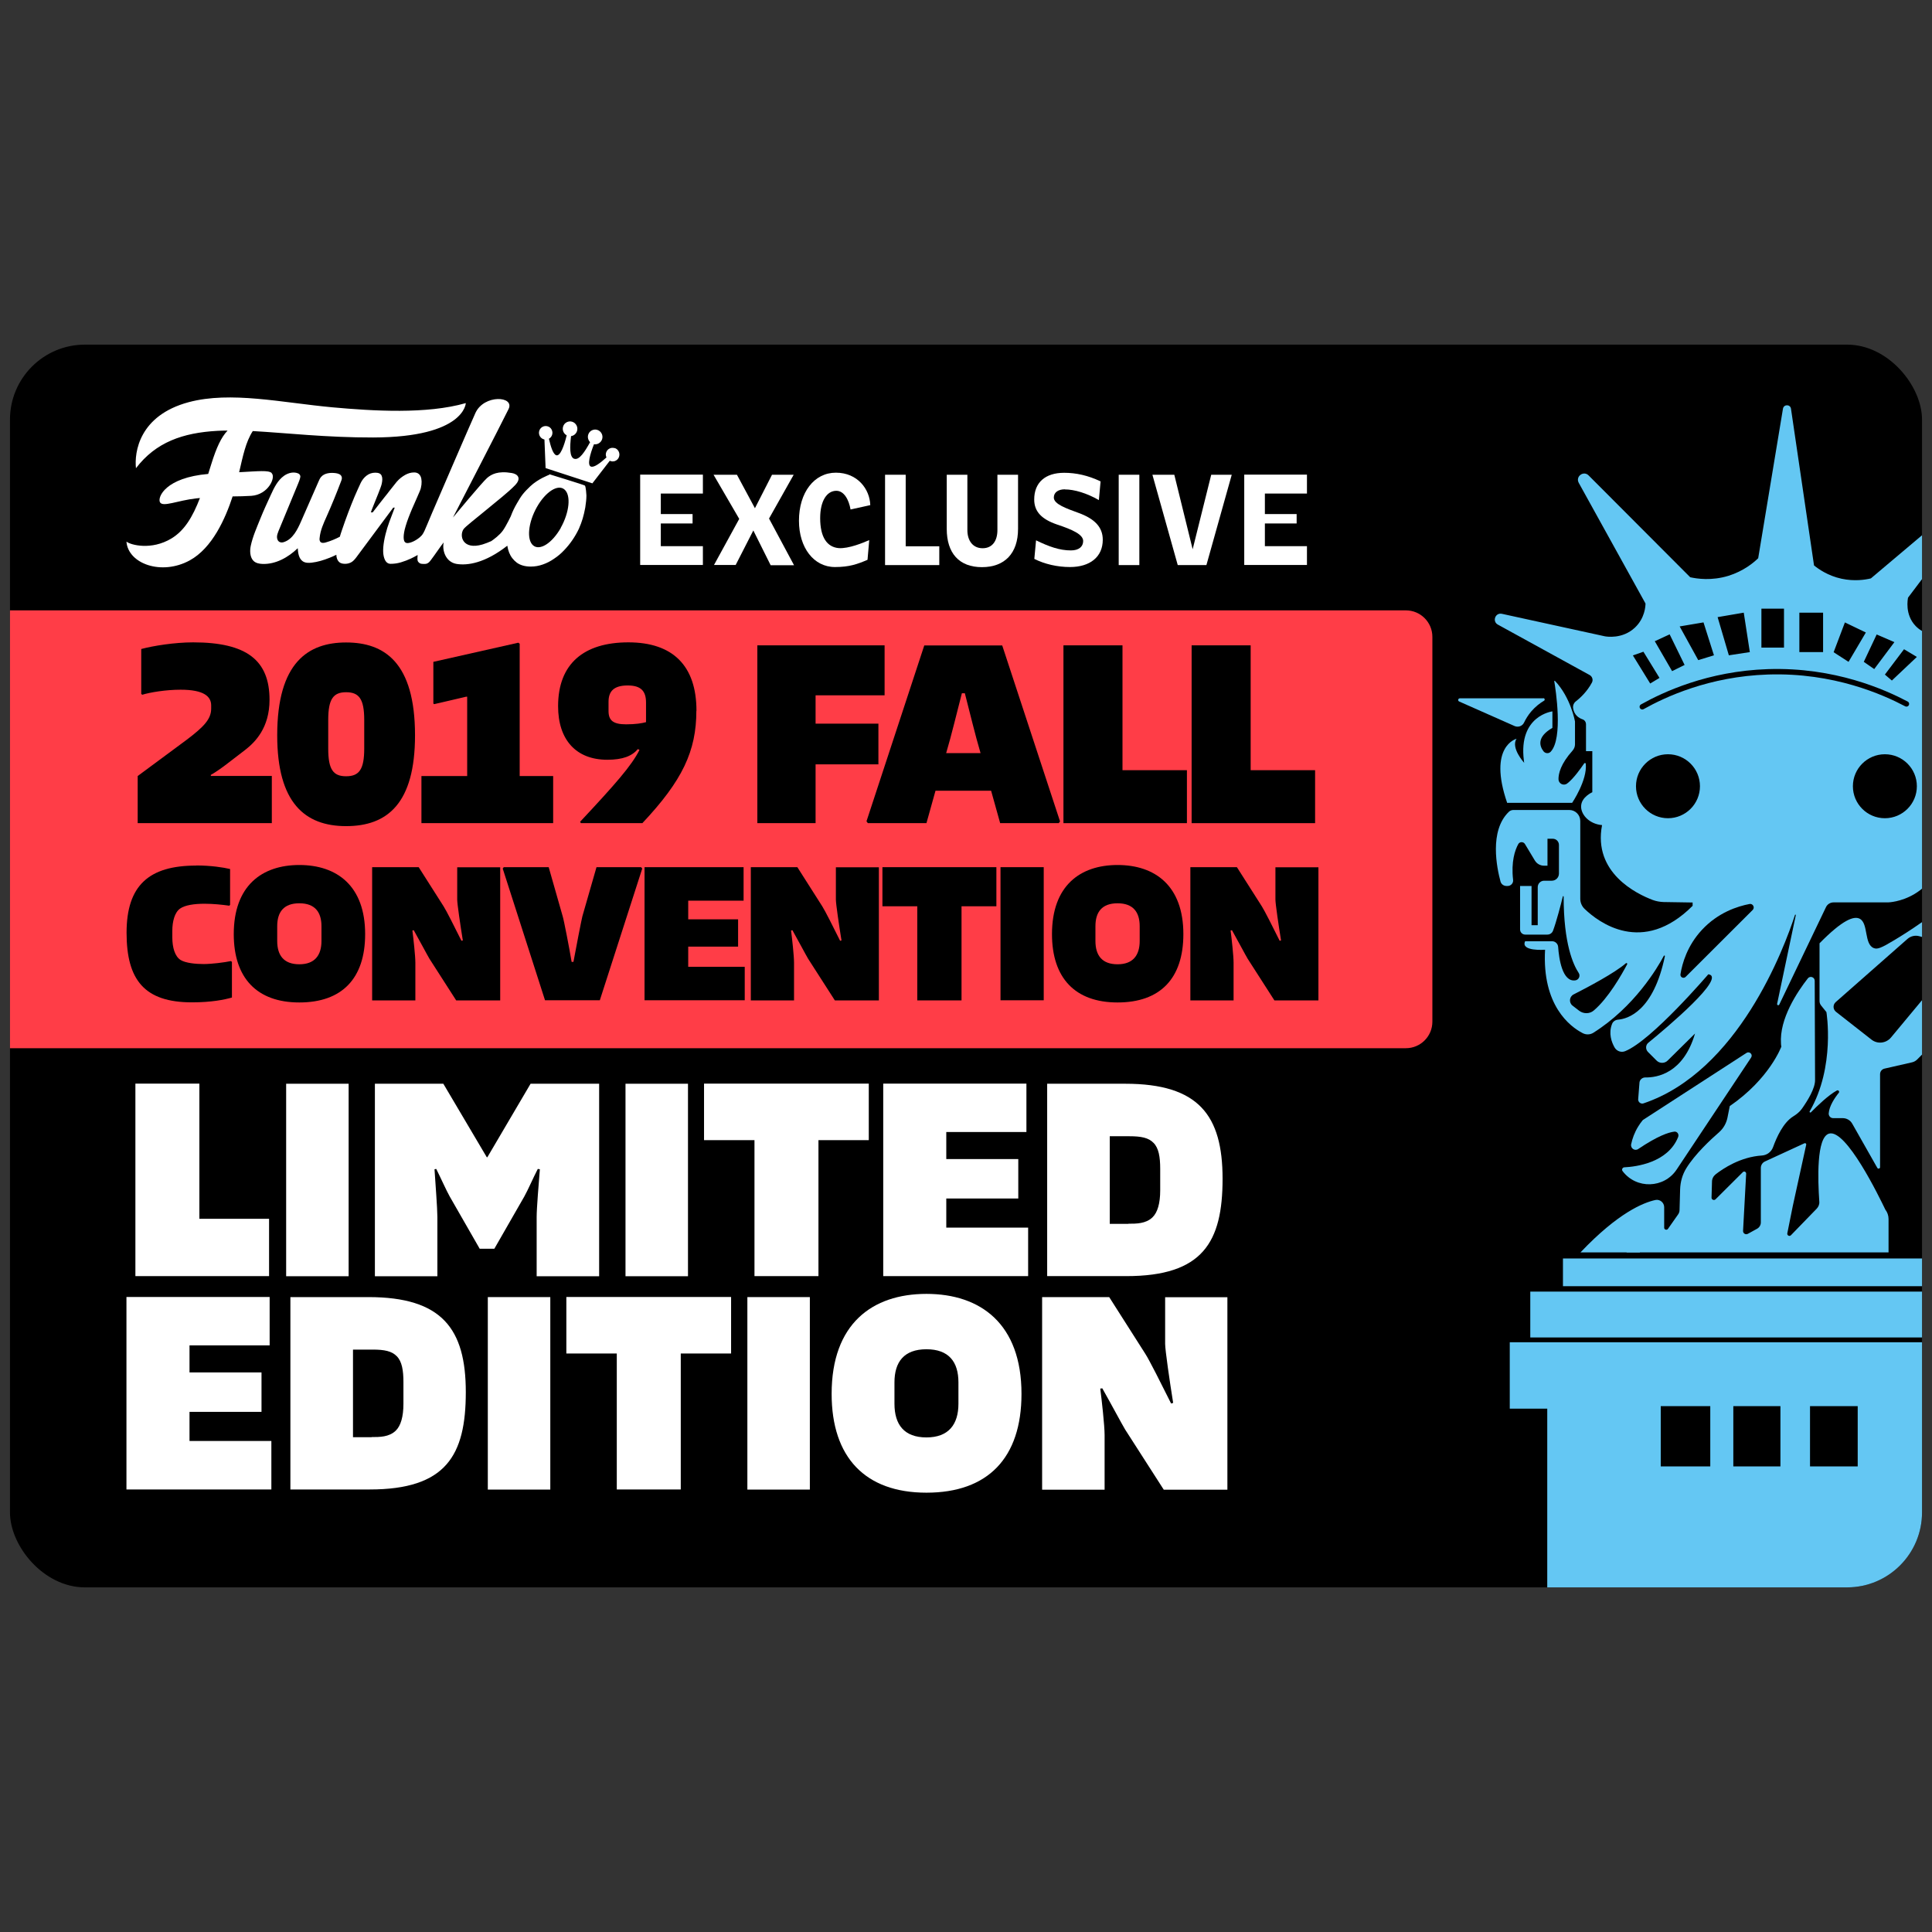
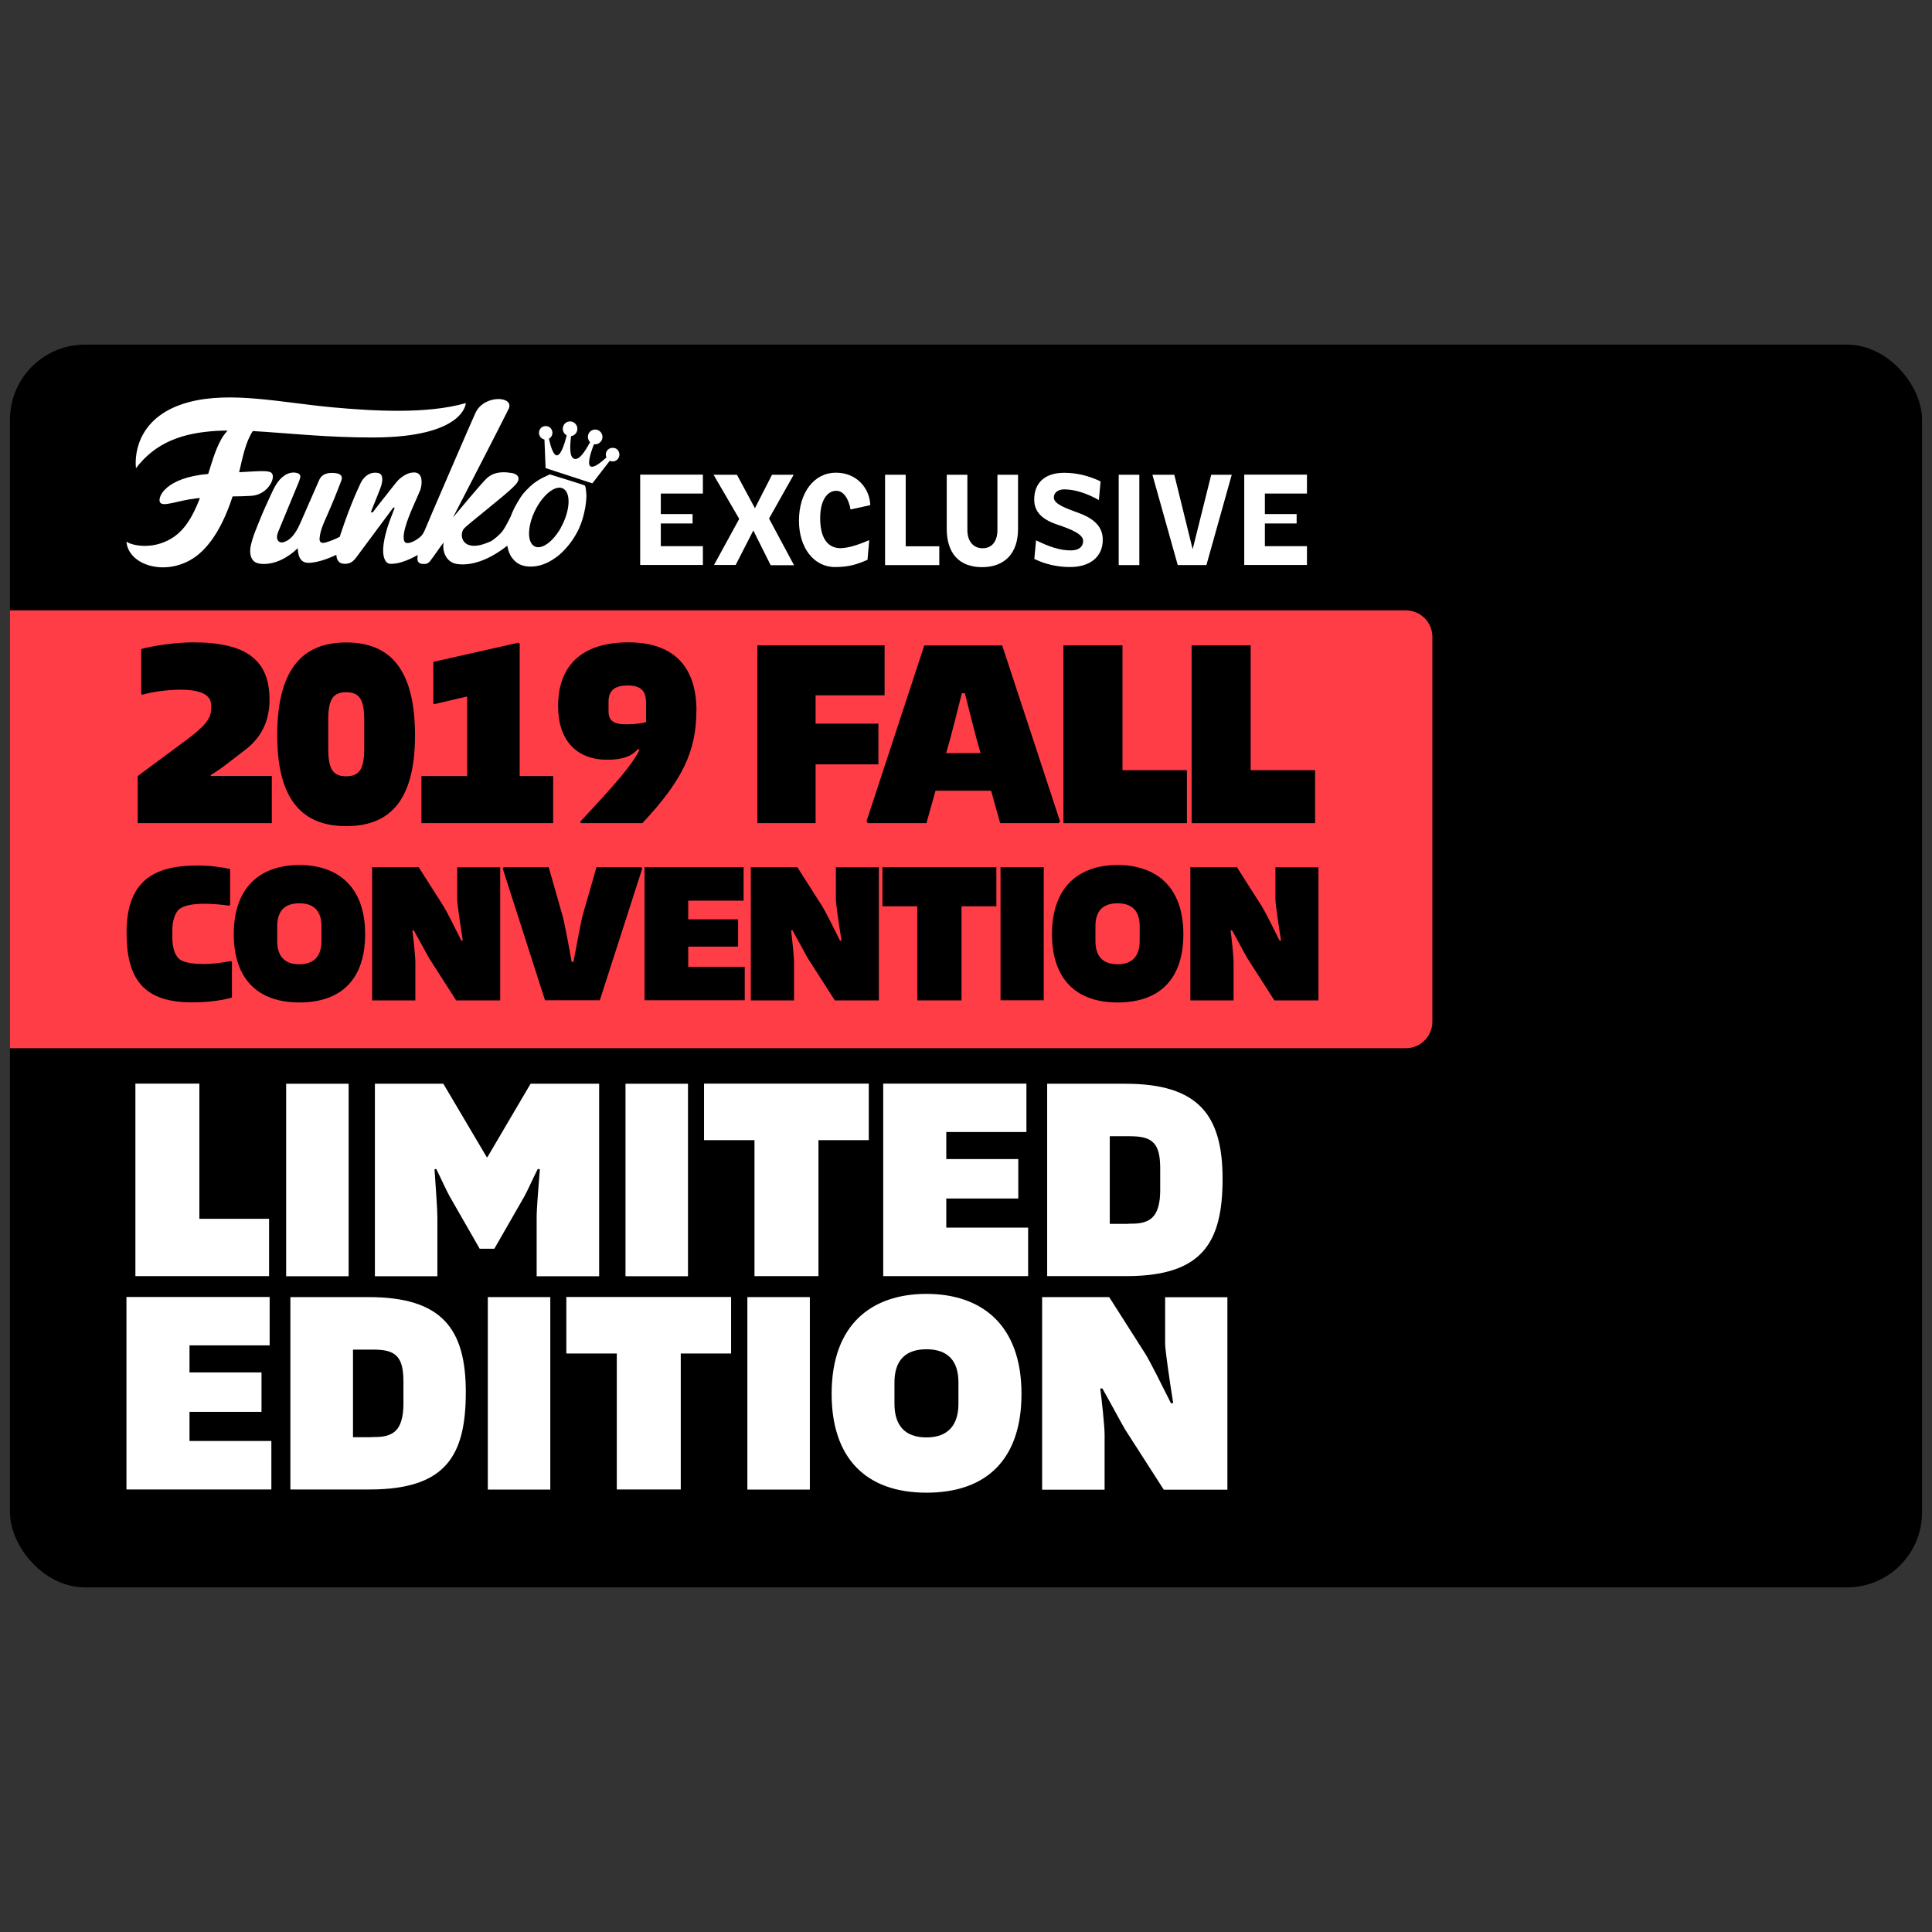
<svg xmlns="http://www.w3.org/2000/svg" id="Camada_2" data-name="Camada 2" viewBox="0 0 168.52 168.52">
  <rect x="0" y="0" width="168.52" height="168.52" fill="#333333" stroke="none" />
  <defs>
    <style> .cls-1 { clip-path: url(#clippath); } .cls-2 { fill: none; } .cls-2, .cls-3, .cls-4, .cls-5, .cls-6, .cls-7 { stroke-width: 0px; } .cls-3 { fill: #ff3d47; } .cls-4 { fill: #000; } .cls-8 { stroke: #000; stroke-linecap: round; stroke-miterlimit: 10; stroke-width: .47px; } .cls-8, .cls-6 { fill: #64c7f3; } .cls-5 { fill-rule: evenodd; } .cls-5, .cls-7 { fill: #fff; } </style>
    <clipPath id="clippath">
-       <rect class="cls-2" x=".87" y="30.06" width="166.78" height="108.4" rx="6.54" ry="6.54" />
-     </clipPath>
+       </clipPath>
  </defs>
  <g>
    <rect class="cls-4" x=".87" y="30.06" width="166.78" height="108.4" rx="6.54" ry="6.54" />
    <path class="cls-3" d="M.87,53.24h121.76c1.27,0,2.31,1.03,2.31,2.31v33.57c0,1.27-1.03,2.31-2.31,2.31H.87v-38.18h0Z" />
    <g>
      <g>
        <path class="cls-4" d="M23.71,67.69v4.11h-11.7v-4.11l4.27-3.16c1.51-1.14,2.14-1.81,2.14-2.72v-.28c0-.79-.65-1.37-2.67-1.37-1.28,0-2.67.23-3.34.44l-.09-.07v-3.92c1.04-.28,2.92-.58,4.53-.58,4.69,0,6.66,1.58,6.66,5.01,0,2.44-1.25,3.69-2.11,4.36l-1.76,1.35c-.3.23-.97.7-1.25.84v.09h5.34Z" />
        <path class="cls-4" d="M30.19,56.04c3.32,0,6.01,1.72,6.01,8.1,0,5.94-2.41,7.92-6.01,7.92s-6.01-2.04-6.01-7.92c0-6.38,2.72-8.1,6.01-8.1ZM30.19,67.71c1.14,0,1.58-.6,1.58-2.41v-2.51c0-1.83-.46-2.41-1.58-2.41s-1.56.6-1.56,2.41v2.51c0,1.83.44,2.41,1.56,2.41Z" />
        <path class="cls-4" d="M36.76,67.69h3.99v-6.92h-.09l-2.79.65-.07-.05v-3.64l7.41-1.67.12.09v11.54h2.92v4.11h-11.49v-4.11Z" />
        <path class="cls-4" d="M60.74,62c0,3.51-1.21,6.08-4.71,9.8h-5.36l-.07-.12c3.04-3.25,4.5-4.9,5.18-6.27l-.14-.07c-.51.6-1.3.93-2.67.93-2.72,0-4.29-1.74-4.29-4.67,0-3.71,2.25-5.57,6.13-5.57s5.94,2.04,5.94,5.97ZM56.35,63v-1.72c0-1-.44-1.49-1.6-1.49-1.23,0-1.67.53-1.67,1.42v.81c0,.81.39,1.16,1.53,1.16.81,0,1.39-.09,1.74-.19Z" />
        <path class="cls-4" d="M71.14,60.66v2.46h5.48v3.55h-5.48v5.13h-5.08v-15.51h11.1v4.36h-6.01Z" />
        <path class="cls-4" d="M92.47,71.64l-.12.16h-5.11l-.79-2.83h-4.85l-.79,2.83h-5.11l-.12-.16,5.04-15.34h6.8l5.04,15.34ZM82.54,65.69h2.99c-.49-1.65-.93-3.53-1.37-5.22h-.26c-.44,1.69-.88,3.57-1.37,5.22Z" />
        <path class="cls-4" d="M103.53,67.18v4.62h-10.77v-15.51h5.15v10.89h5.62Z" />
        <path class="cls-4" d="M114.71,67.18v4.62h-10.77v-15.51h5.15v10.89h5.62Z" />
        <path class="cls-4" d="M17.1,75.49c1.29,0,2.38.17,2.97.31v3.13l-.07.07c-.64-.09-1.39-.17-2.17-.17-.89,0-1.69.12-2.12.42-.47.33-.68,1.11-.68,1.95v.56c0,.9.23,1.67.73,1.98.43.26,1.29.35,2,.35s1.81-.14,2.38-.26l.09.07v3.11c-.66.19-1.79.42-3.49.42-4.12,0-5.7-1.93-5.7-6.07s1.96-5.86,6.07-5.86Z" />
        <path class="cls-4" d="M26.11,75.45c3.27,0,5.74,1.81,5.74,6.03,0,3.88-2.03,5.96-5.74,5.96s-5.72-2.14-5.72-5.96c0-4.22,2.45-6.03,5.72-6.03ZM26.11,84.11c1.34,0,1.93-.78,1.93-2.03v-1.29c0-1.23-.57-2-1.93-2s-1.93.76-1.93,2v1.29c0,1.27.59,2.03,1.93,2.03Z" />
        <path class="cls-4" d="M32.47,75.64h4.05l2.17,3.41c.24.37.99,1.86,1.56,3.01l.12-.03c-.21-1.29-.49-3.2-.49-3.56v-2.82h3.75v11.61h-3.84l-2.33-3.63c-.21-.35-.83-1.53-1.37-2.49l-.12.02c.09.68.26,2.24.26,2.8v3.3h-3.77v-11.61Z" />
        <path class="cls-4" d="M43.95,75.64h3.91l1.22,4.28c.09.26.59,2.82.78,3.98h.16c.21-1.16.71-3.72.78-3.98l1.23-4.28h3.89l.1.12-3.7,11.49h-4.78l-3.69-11.49.09-.12Z" />
        <path class="cls-4" d="M64.96,84.33v2.92h-8.74v-11.61h8.64v2.92h-4.83v1.63h4.35v2.38h-4.35v1.76h4.94Z" />
        <path class="cls-4" d="M65.5,75.64h4.05l2.17,3.41c.24.37.99,1.86,1.56,3.01l.12-.03c-.21-1.29-.49-3.2-.49-3.56v-2.82h3.75v11.61h-3.84l-2.33-3.63c-.21-.35-.83-1.53-1.37-2.49l-.12.02c.09.68.26,2.24.26,2.8v3.3h-3.77v-11.61Z" />
        <path class="cls-4" d="M86.91,79.05h-3.04v8.21h-3.86v-8.21h-3.04v-3.41h9.94v3.41Z" />
        <path class="cls-4" d="M91.04,75.64v11.61h-3.77v-11.61h3.77Z" />
        <path class="cls-4" d="M97.48,75.45c3.27,0,5.74,1.81,5.74,6.03,0,3.88-2.03,5.96-5.74,5.96s-5.72-2.14-5.72-5.96c0-4.22,2.45-6.03,5.72-6.03ZM97.48,84.11c1.34,0,1.93-.78,1.93-2.03v-1.29c0-1.23-.57-2-1.93-2s-1.93.76-1.93,2v1.29c0,1.27.59,2.03,1.93,2.03Z" />
        <path class="cls-4" d="M103.84,75.64h4.05l2.17,3.41c.24.37.99,1.86,1.56,3.01l.12-.03c-.21-1.29-.49-3.2-.49-3.56v-2.82h3.75v11.61h-3.84l-2.33-3.63c-.21-.35-.83-1.53-1.37-2.49l-.12.02c.09.68.26,2.24.26,2.8v3.3h-3.77v-11.61Z" />
      </g>
      <g>
        <path class="cls-7" d="M23.47,106.31v5h-11.66v-16.79h5.58v11.79h6.08Z" />
        <path class="cls-7" d="M30.41,94.53v16.79h-5.45v-16.79h5.45Z" />
        <path class="cls-7" d="M32.69,94.53h5.98l3.79,6.41h.05l3.77-6.41h5.98v16.79h-5.45v-5.18c0-.73.18-2.92.28-4.15l-.18-.03c-.38.73-.88,1.88-1.18,2.41l-2.61,4.55h-1.28l-2.61-4.55c-.3-.53-.8-1.66-1.18-2.41l-.15.03c.08,1.23.25,3.42.25,4.15v5.18h-5.45v-16.79Z" />
        <path class="cls-7" d="M60.01,94.53v16.79h-5.45v-16.79h5.45Z" />
        <path class="cls-7" d="M75.79,99.45h-4.4v11.86h-5.58v-11.86h-4.4v-4.93h14.37v4.93Z" />
        <path class="cls-7" d="M89.68,107.09v4.22h-12.64v-16.79h12.49v4.22h-6.99v2.36h6.28v3.44h-6.28v2.54h7.14Z" />
        <path class="cls-7" d="M91.34,94.53h6.81c6.41,0,8.49,2.76,8.49,8.29s-1.73,8.49-8.39,8.49h-6.91v-16.79ZM98.43,106.74c.7,0,1.51,0,2.09-.55.45-.43.68-1.23.68-2.36v-1.88c0-1.03-.13-1.81-.58-2.26-.43-.45-1.08-.58-2.09-.58h-1.73v7.64h1.63Z" />
        <path class="cls-7" d="M23.67,125.7v4.22h-12.64v-16.79h12.49v4.22h-6.99v2.36h6.28v3.44h-6.28v2.54h7.14Z" />
        <path class="cls-7" d="M25.33,113.14h6.81c6.41,0,8.49,2.76,8.49,8.29s-1.73,8.49-8.39,8.49h-6.91v-16.79ZM32.42,125.35c.7,0,1.51,0,2.09-.55.45-.43.68-1.23.68-2.36v-1.88c0-1.03-.13-1.81-.58-2.26-.43-.45-1.08-.58-2.09-.58h-1.73v7.64h1.63Z" />
        <path class="cls-7" d="M48,113.14v16.79h-5.45v-16.79h5.45Z" />
        <path class="cls-7" d="M63.78,118.06h-4.4v11.86h-5.58v-11.86h-4.4v-4.93h14.37v4.93Z" />
        <path class="cls-7" d="M70.64,113.14v16.79h-5.45v-16.79h5.45Z" />
        <path class="cls-7" d="M80.81,112.86c4.72,0,8.29,2.61,8.29,8.72,0,5.6-2.94,8.62-8.29,8.62s-8.27-3.09-8.27-8.62c0-6.11,3.54-8.72,8.27-8.72ZM80.81,125.38c1.93,0,2.79-1.13,2.79-2.94v-1.86c0-1.78-.83-2.89-2.79-2.89s-2.79,1.11-2.79,2.89v1.86c0,1.83.85,2.94,2.79,2.94Z" />
        <path class="cls-7" d="M90.89,113.14h5.86l3.14,4.93c.35.53,1.43,2.69,2.26,4.35l.18-.05c-.3-1.86-.7-4.62-.7-5.15v-4.07h5.43v16.79h-5.55l-3.37-5.25c-.3-.5-1.21-2.21-1.99-3.59l-.18.02c.13.98.38,3.24.38,4.05v4.77h-5.45v-16.79Z" />
      </g>
      <g>
        <g>
          <path class="cls-7" d="M61.31,41.41v1.64h-3.67v1.79h2.77v.82h-2.77v1.98h3.67v1.64h-5.47v-7.88h5.47Z" />
          <path class="cls-7" d="M67.21,49.28l-1.5-3.01-1.54,3.01h-1.89s2.2-4.02,2.2-4.02l-2.24-3.85h2.04l1.57,2.92,1.49-2.92h1.89l-2.15,3.82,2.18,4.07h-2.04Z" />
          <path class="cls-7" d="M69.69,45.42c0-2.47,1.33-4.19,3.22-4.19s2.96,1.44,3,2.83l-1.72.38c-.15-.86-.57-1.63-1.24-1.63-.83,0-1.41.89-1.41,2.38,0,1.68.6,2.53,1.62,2.62.86.06,2.14-.47,2.66-.7l-.15,1.72c-.89.38-1.59.63-2.84.63-1.85,0-3.14-1.69-3.14-4.04Z" />
          <path class="cls-7" d="M77.2,41.41h1.8v6.24h2.93v1.64h-4.73v-7.88Z" />
          <path class="cls-7" d="M84.38,41.41v4.83c0,.91.47,1.58,1.33,1.58s1.29-.66,1.29-1.58v-4.83h1.8v4.72c0,2.14-1.17,3.34-3.15,3.34s-3.07-1.21-3.07-3.34v-4.72h1.8Z" />
          <path class="cls-7" d="M92.89,42.68c-.59,0-.97.27-.97.72,0,.59,1.16.97,2.16,1.34,1.4.51,2.11,1.24,2.11,2.34,0,1.51-1.13,2.38-2.86,2.38-1.09,0-2.2-.25-3.11-.71l.15-1.62c1.13.55,2.05.88,3.04.88.71,0,1.07-.34,1.07-.82,0-.57-.92-.99-2.31-1.45-1.29-.45-1.96-1.1-1.96-2.17,0-1.48.96-2.33,2.61-2.33,1.02,0,2.07.22,3.18.75l-.15,1.63c-1.04-.6-2.14-.93-2.96-.93Z" />
          <path class="cls-7" d="M99.38,41.41v7.88h-1.8v-7.88h1.8Z" />
          <path class="cls-7" d="M100.53,41.41h1.9l1.6,6.5,1.62-6.5h1.79l-2.21,7.88h-2.5l-2.21-7.88Z" />
          <path class="cls-7" d="M114,41.41v1.64h-3.67v1.79h2.77v.82h-2.77v1.98h3.67v1.64h-5.47v-7.88h5.47Z" />
        </g>
        <g>
          <path class="cls-5" d="M23.7,41.26c-.28-.26-1.15-.16-2.84-.07.33-1.41.57-2.64,1.19-3.59,2.89.16,6.44.57,10.5.56,8-.02,8.08-3,8.08-3-3.41.98-8.08.69-11.62.37-4.44-.41-8.88-1.43-12.55-.45-4.33,1.16-4.75,4.38-4.6,5.76,1.74-2.28,4.09-3.09,7.1-3.26.29-.02.59-.02.89-.02-.55.57-.97,1.48-1.41,2.89-.1.31-.19.6-.28.89-3.71.32-4.43,2.01-4.21,2.46.23.47,1.54-.15,3.18-.33.1-.01.21-.02.31-.03-.64,1.66-1.35,2.84-2.49,3.53-1.74,1.05-3.56.57-3.92.27.14,1.93,3.05,2.99,5.52,1.64,1.97-1.08,3.11-3.65,3.74-5.58.54,0,1.09-.02,1.63-.05,1.49-.1,2.15-1.62,1.78-1.97M53.61,39.09c-.31-.1-.64.07-.74.38,0,0,0,0,0,0-.05.15-.03.3.03.43-.56.51-1.08.89-1.35.8-.35-.11-.09-1.07.26-1.95.31.05.61-.14.71-.44.11-.34-.08-.7-.41-.81-.34-.11-.7.08-.8.41,0,0,0,0,0,0-.08.24,0,.49.16.66-.46.84-.94,1.57-1.36,1.45h-.02c-.42-.14-.39-1.02-.28-1.98.24-.03.44-.2.52-.44.11-.34-.08-.7-.41-.81-.34-.11-.7.08-.8.41,0,0,0,0,0,0-.1.3.04.63.31.77-.22.91-.56,1.85-.91,1.74-.27-.09-.47-.7-.64-1.44.29-.16.39-.52.23-.81-.07-.13-.19-.23-.33-.27-.31-.1-.64.07-.74.38,0,0,0,0,0,0-.1.31.07.65.39.75.02,0,.04.01.06.02l.1,2.49,4.08,1.33,1.52-1.97c.29.14.64.02.78-.28.01-.03.02-.05.03-.08.1-.31-.07-.65-.38-.75" />
          <path class="cls-5" d="M48.92,46.04c-.76,1.34-1.84,2.03-2.42,1.53-.58-.5-.43-1.99.33-3.34.76-1.34,1.84-2.03,2.41-1.53.58.5.43,1.99-.33,3.34M47.89,41.42s-.97.36-1.64,1c-.23.22-.45.44-.65.69h0c-.19.24-.33.49-.49.76-.22.37-.41.76-.56,1.17h0s-.39.82-.68,1.23c-.28.4-.8.78-1.02.93-.25.11-.5.21-.76.29-1.73.51-2.05-.74-1.66-1.33.14-.21,1.1-.95,1.75-1.49,1.27-1.05,2.14-1.72,2.73-2.33.63-.64.22-1-.27-1.08-1.22-.21-1.78.12-2.14.42-.43.37-2.99,3.46-2.99,3.46,0,0,4.17-8.07,4.85-9.46.56-1.14-2.14-1.3-2.89.34-.44.96-3.42,7.88-3.79,8.74-.67,1.57-.71,1.81-1.04,2.08,0,0,0,0,0,.01l-.03.02s0,0,0,0c-.32.27-.77.5-1.07.5-.18,0-.29-.11-.32-.33-.03-.22,0-.5.08-.85.05-.2.12-.43.2-.67.08-.24.18-.49.28-.74.1-.25.2-.49.31-.73l.29-.66c.09-.2.16-.37.22-.51.06-.14.1-.25.11-.31.1-.41.08-.78-.02-1.01-.11-.23-.29-.35-.57-.35s-.53.08-.77.21c-.26.15-.5.32-.75.61-.21.26-.42.52-.62.78-.14.18-.28.37-.44.56-.15.2-.3.38-.44.56-.2.25-.39.51-.59.76h-.16s.04-.11.08-.23c.04-.11.1-.25.16-.4.14-.34.27-.68.41-1.02.07-.17.12-.32.18-.47.05-.14.09-.25.11-.34.07-.3.08-.55,0-.73-.07-.18-.25-.27-.55-.27s-.55.09-.77.26c-.22.17-.39.39-.51.64-.18.39-.36.78-.53,1.18-.4.95-.76,1.92-1.09,2.89-.07.21-.14.41-.2.62-.39.2-.79.37-1.21.49-.16.05-.36.08-.48-.04-.08-.09-.09-.23-.07-.35.06-.66.34-1.27.61-1.87.45-1.01.87-2.04,1.26-3.07.05-.13.1-.27.05-.4-.07-.21-.31-.28-.52-.31-.46-.06-.99-.01-1.28.34-.1.12-.16.26-.22.4l-1.52,3.47c-.32.73-.72,1.53-1.46,1.79-.13.05-.27.07-.4.01-.16-.07-.24-.26-.24-.44,0-.18.07-.35.13-.51.63-1.54,1.09-2.62,1.72-4.16.03-.07.18-.43.19-.6,0-.11-.07-.21-.16-.26-.4-.19-.89-.07-1.25.18-.57.4-.88,1.05-1.16,1.66-.31.68-.63,1.36-.91,2.06-.32.8-.67,1.57-.85,2.41-.09.43-.07.99.24,1.3.2.2.5.26.79.27,1.15.04,2.24-.57,3.07-1.37.03.42.09.9.44,1.14.22.15.51.15.77.12.53-.06,1.05-.22,1.55-.42.21-.08.41-.17.61-.27,0,.09.01.18.03.25.04.16.11.29.22.39.11.1.28.15.51.15.18,0,.35-.04.51-.12.16-.08.32-.24.48-.46l3.21-4.32h.13c-.16.41-.32.83-.47,1.24-.13.35-.24.71-.33,1.07-.21.85-.26,1.49-.16,1.93s.3.66.6.66.6-.04.9-.13c.3-.09.59-.2.87-.33.2-.09.39-.2.59-.31,0,.07-.02.21-.02.28,0,.24.03.29.14.39.11.1.22.11.46.11.18,0,.24-.02.39-.13.15-.11.67-.9,1.08-1.46.07-.09.14-.19.22-.29-.15.7.17,1.72,1.13,1.88.94.15,2.46-.06,4.42-1.59.03.21.09.42.16.6.14.36.37.65.67.88.31.22.71.34,1.22.34.35,0,.7-.06,1.04-.18.35-.12.68-.29.98-.5.32-.21.62-.46.88-.74.53-.55.96-1.18,1.29-1.87.28-.64.42-1.12.56-1.86.06-.39.1-.74.1-1.06,0,0-.04-.79-.14-.86-.11-.07-3.08-.98-3.08-.98" />
        </g>
      </g>
    </g>
  </g>
  <g class="cls-1">
    <g>
      <path class="cls-6" d="M131.69,117.08v5.79h3.27v15.81h36.25v-15.34h2.84v-6.26h-42.36ZM149.18,127.91h-4.32v-5.26h4.32v5.26ZM155.3,127.91h-4.11v-5.26h4.11v5.26ZM162.04,127.91h-4.16v-5.26h4.16v5.26Z" />
      <rect class="cls-6" x="133.48" y="112.66" width="36.62" height="4" />
      <rect class="cls-6" x="136.33" y="109.77" width="31.98" height="2.42" />
      <path class="cls-6" d="M137.86,109.24h26.87v-2.91c0-.3-.1-.59-.28-.82-.54-1.12-3.42-7.06-4.91-6.63-1.11.32-.98,4.02-.85,5.94.02.22-.07.44-.22.6-.75.77-1.5,1.55-2.25,2.32-.13.14-.36.02-.32-.17.16-.8.32-1.6.48-2.39.39-1.78.78-3.56,1.17-5.34.02-.08-.07-.15-.15-.12-1.15.53-2.3,1.06-3.45,1.59-.22.1-.36.32-.36.57v4.75c0,.23-.13.44-.33.55l-.8.44c-.2.11-.44-.04-.42-.27l.27-4.98c0-.16-.18-.24-.29-.13-.79.79-1.58,1.58-2.38,2.37-.13.13-.36.03-.35-.15l.04-1.39c0-.25.12-.48.32-.64.63-.49,2.15-1.52,4.04-1.64.44-.03.82-.32.97-.74.3-.83.88-2.14,1.77-2.68.29-.18.55-.39.75-.67.45-.64,1.17-1.76,1.14-2.53l-.03-8.62c0-.32-.4-.46-.6-.21-.9,1.15-2.5,3.52-2.34,5.7,0,.08.01.17.03.25,0,0-1.02,2.8-4.5,5.19l-.2,1.01c-.1.49-.35.93-.72,1.26-.77.67-2.12,1.93-2.87,3.15-.34.55-.52,1.19-.54,1.85l-.05,1.79c0,.15-.05.29-.14.41l-.87,1.24c-.1.14-.33.07-.33-.1v-1.79c0-.4-.37-.71-.76-.63-1.07.23-3.27,1.13-6.52,4.55Z" />
      <path class="cls-6" d="M143.04,109.24v-1.67c-.27.16-.87.57-1.09,1.3-.04.13-.06.25-.07.37" />
      <path class="cls-6" d="M152.74,92.25l-6.49,9.76c-1.1,1.66-3.52,1.73-4.72.14h0c-.1-.13-.01-.32.15-.33,1.03-.05,3.81-.4,4.7-2.65.09-.24-.09-.5-.35-.46-.5.06-1.45.38-3.13,1.51-.3.21-.7-.06-.62-.42.1-.48.29-1.02.62-1.55.12-.19.24-.37.37-.52.01-.02.03-.03.05-.05,3.01-1.95,6.01-3.89,9.02-5.84.26-.17.58.14.4.4Z" />
      <path class="cls-6" d="M174.04,84.08c.61-.32,1.21-.64,1.82-.96-.07-.51-.07-.52-.13-1.03-2.5-.58-5.01-1.16-7.51-1.75-.21-.05-.43,0-.61.12-.91.64-1.72,1.15-2.37,1.54-1.16.7-1.49.82-1.79.7-.87-.33-.46-2.15-1.23-2.56-.49-.26-1.46.05-3.51,2.14v5.04c0,.14.05.28.14.39l.46.57s.8,4.76-1.46,8.66c-.04.07.05.14.11.08.57-.58,1.53-1.5,2.26-1.9.13-.07.26.09.17.2-.35.43-.84,1.16-.88,1.8-.01.22.16.41.38.41h.84c.34,0,.66.18.83.48.73,1.29,1.46,2.57,2.19,3.86.06.11.24.07.24-.06v-8.11c0-.24.16-.44.39-.49l2.41-.55c.16-.04.31-.12.43-.24l2.41-2.43c.12-.12.28-.19.46-.19h2.54c.28,0,.53-.12.72-.32.42-.45,1.07-1.33,1.14-2.59.06-1.05-.31-1.87-.57-2.32-.1-.17-.04-.39.14-.48ZM173.58,83.53l-2.71.22c-.21.02-.41.12-.55.28l-5.38,6.47c-.43.51-1.18.59-1.7.18l-3.09-2.42c-.28-.22-.29-.63-.02-.86l6.26-5.51c.28-.24.66-.33,1.02-.23l6.19,1.71c.09.02.08.16-.02.16Z" />
      <path class="cls-6" d="M131.48,70.03h5.65s1.34-1.98,1.19-3.41c0-.07-.1-.09-.14-.03-.26.38-.93,1.34-1.48,1.75-.32.24-.76.01-.76-.38,0-.49.19-1.33,1.23-2.49.13-.15.21-.34.21-.54v-2s-.37-2.1-1.75-3.54c-.02-.02-.06,0-.06.02.12.7.79,4.99-.31,6.16-.17.18-.46.16-.62-.03-.32-.41-.66-1.23.77-2.05v-1.44s-2.98.36-2.49,4.27c0,.07.02.14.03.22,0,0-1.19-1.3-.67-2.1,0,0-2.53.63-.81,5.61Z" />
      <path class="cls-6" d="M134.62,60.91h-7.28c-.16,0-.21.22-.06.28,1.61.71,3.22,1.43,4.83,2.14.32.14.69,0,.83-.31.14-.29.34-.63.62-.96.38-.44.78-.74,1.12-.94.1-.06.06-.22-.06-.22Z" />
      <path class="cls-6" d="M182.45,64.05c-3.85-.7-7.69-1.41-11.54-2.11-.2-.12-.79-.52-1.08-1.29-.42-1.13.16-2.13.24-2.26,3.62-1.61,7.25-3.22,10.87-4.82.2-.09.1-.39-.11-.35-4.01.72-8.02,1.45-12.03,2.17-.23-.02-1.06-.11-1.71-.79-.96-1-.68-2.36-.66-2.47l7-9.28c.29-.38-.22-.86-.58-.55l-9.66,8.15c-.49.12-1.43.27-2.56.03-1.19-.26-2-.84-2.4-1.16l-2.01-13.67c-.06-.4-.63-.4-.7,0l-2.16,13.04c-.42.41-1.28,1.12-2.58,1.53-1.49.46-2.76.26-3.35.13l-8.86-8.88c-.44-.45-1.17.09-.86.65l5.82,10.52c0,.22-.05,1.28-.92,2.1-1.08,1.02-2.48.79-2.63.76l-8.97-1.96c-.58-.13-.87.66-.36.94l8.01,4.4c.23.13.32.42.2.65-.42.8-1.06,1.38-1.41,1.65-.17.13-.26.34-.24.55.08.64.51.9.82,1.01.19.06.31.24.31.44v2.34h.55v3.58c-.06.03-.89.41-.97,1.13-.09.75.65,1.64,1.82,1.74-.8,4.16,3.02,6,4.42,6.53.3.11.62.17.95.18l2.53.04v.29c-4.38,4.38-8.23,1.41-9.42.27-.24-.23-.38-.55-.38-.89v-6.78c0-.53-.43-.96-.96-.96h-4.86c-.15,0-.3.05-.41.16-1.73,1.66-1.04,4.92-.73,6.07.06.24.28.4.53.4h.09c.29,0,.52-.25.48-.54-.18-1.58.16-2.58.45-3.11.12-.23.46-.23.59,0l.86,1.43c.17.28.47.45.8.45h.3v-2.35h.46c.3,0,.54.24.54.54v2.5c0,.34-.28.62-.62.62h-.67c-.31,0-.56.25-.56.56v3.32h-.54v-3.42h-1v3.79c0,.25.2.45.45.45h1.93c.22,0,.41-.13.49-.33.3-.79.7-2.34.86-3,.01-.04.07-.03.07.01,0,4.13.84,5.95,1.31,6.66.17.25.02.6-.28.65-1.16.18-1.44-1.94-1.51-2.92-.02-.27-.25-.49-.52-.49h-2.36c-.42.91,1.74.74,1.74.74-.27,4.85,2.17,6.7,3.27,7.27.3.16.65.15.93-.02,3.58-2.25,5.6-5.66,6.16-6.72.03-.05.11-.02.09.04-1,4.81-3.24,5.46-4.09,5.53-.23.02-.44.16-.52.38-.32.82-.04,1.58.22,2.04.18.32.57.47.92.33,2.32-.93,7.26-6.71,7.26-6.71,1.64.23-3.6,4.64-5.23,5.97-.25.2-.26.57-.04.8l.76.76c.27.27.72.26.98-.02l2.37-2.34c-1.02,3.48-3.32,3.85-4.34,3.83-.28,0-.51.22-.51.5l-.11,1.42c0,.24.24.42.47.34,8.26-2.79,12.26-13.52,13.21-16.44.01-.04.08-.02.07.02l-1.63,7.74c-.02.12.14.17.19.06l4.07-8.49c.12-.26.38-.42.67-.42h4.75s4.51-.07,5.18-5.82c.12-.06,2.37-1.25,2.56-3.82.14-1.87-.89-3.18-1.53-3.8-.16-.15-.05-.42.17-.42h11.29c.48,0,.54-.7.06-.77ZM141.93,84.11c-.49.93-1.65,2.96-2.91,4.03-.36.31-.9.31-1.28.02l-.57-.44c-.34-.26-.29-.79.09-.98,1.26-.64,3.6-1.88,4.56-2.72.06-.05.15.02.11.09ZM163.69,55.34l1.55.67-1.76,2.35-.91-.63,1.12-2.38ZM160.92,54.29l1.83.88-1.51,2.56-1.3-.84.98-2.59ZM156.95,53.44h2.07v3.44h-2.07v-3.44ZM153.64,53.09h1.97v3.4h-1.97v-3.4ZM152.1,53.44l.53,3.44-1.83.28-.98-3.33,2.28-.39ZM148.59,54.29l.91,2.87-1.37.42-1.62-2.94,2.07-.35ZM145.64,55.34l1.3,2.66-1.09.54-1.51-2.61,1.3-.6ZM143.35,56.85l1.4,2.28-.81.49-1.51-2.45.91-.32ZM145.49,71.37c-1.54,0-2.79-1.25-2.79-2.79s1.25-2.79,2.79-2.79,2.79,1.25,2.79,2.79-1.25,2.79-2.79,2.79ZM152.88,79.37l-5.85,5.84c-.18.18-.49.03-.45-.23.15-.95.59-2.49,1.87-3.87,1.41-1.52,3.11-2.06,4.16-2.26.29-.05.48.31.27.52ZM164.41,71.37c-1.54,0-2.79-1.25-2.79-2.79s1.25-2.79,2.79-2.79,2.79,1.25,2.79,2.79-1.25,2.79-2.79,2.79ZM165.02,59.36l-.61-.52,1.67-2.21,1.12.67-2.18,2.06Z" />
      <path class="cls-8" d="M143.25,61.65c1.9-1.06,5.76-2.88,10.96-3.05,5.8-.19,10.14,1.78,12.08,2.8" />
    </g>
  </g>
</svg>